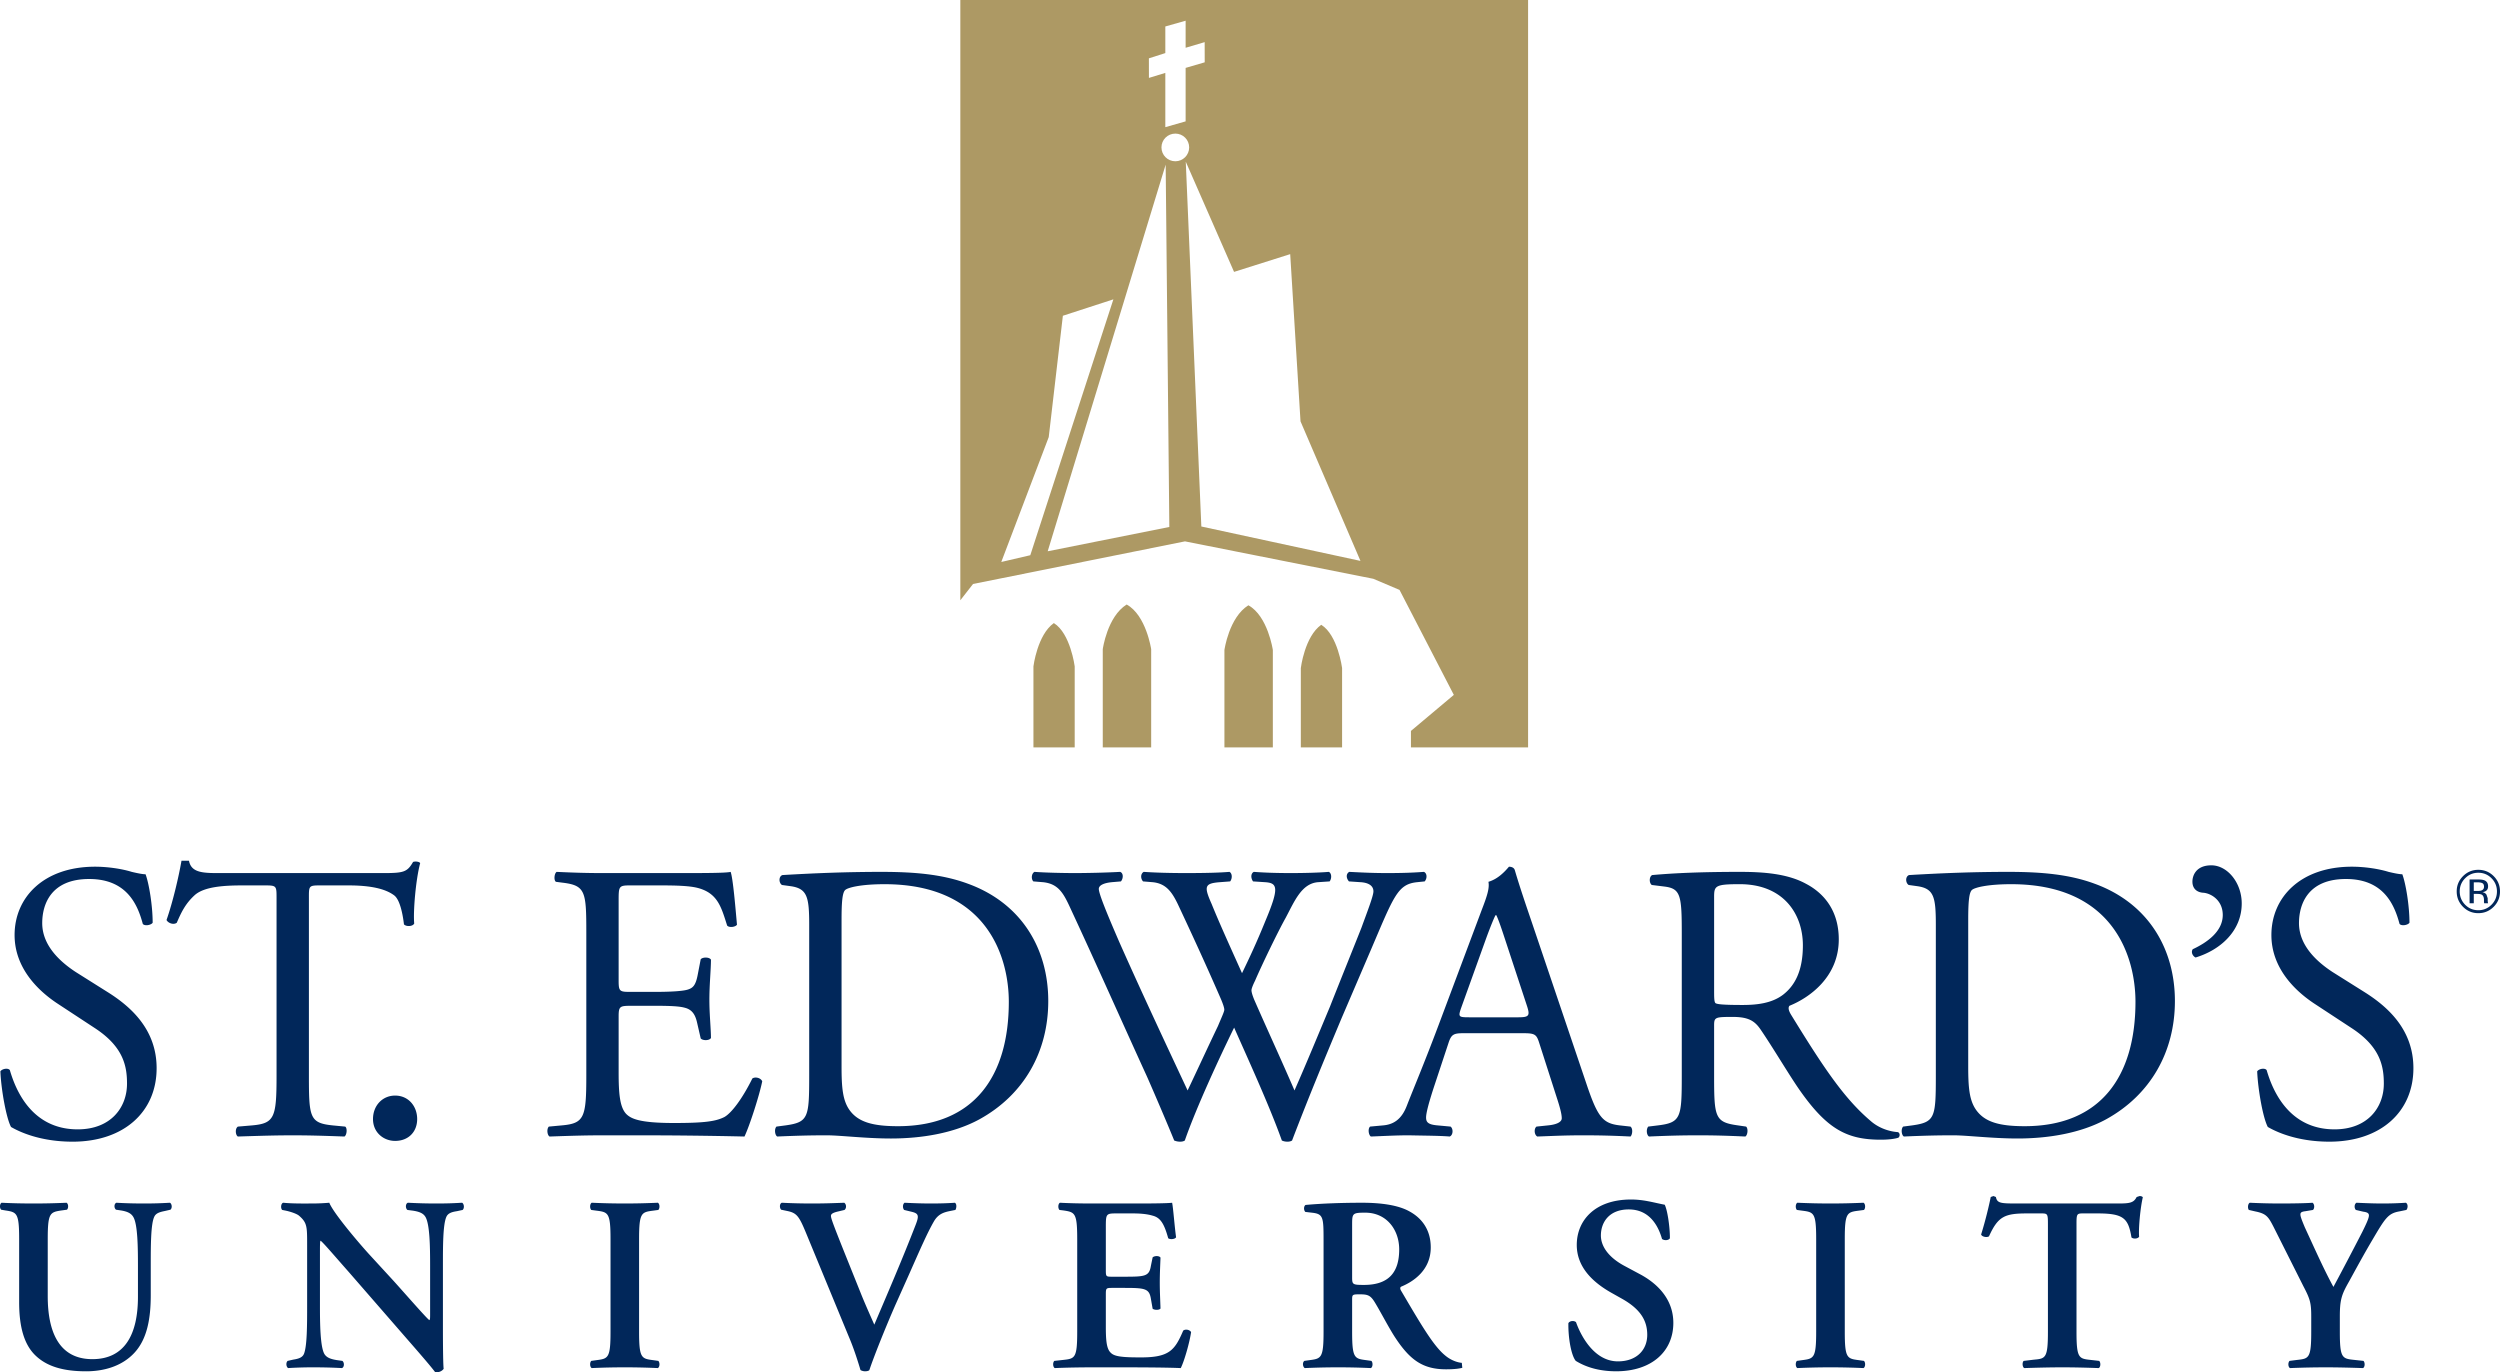
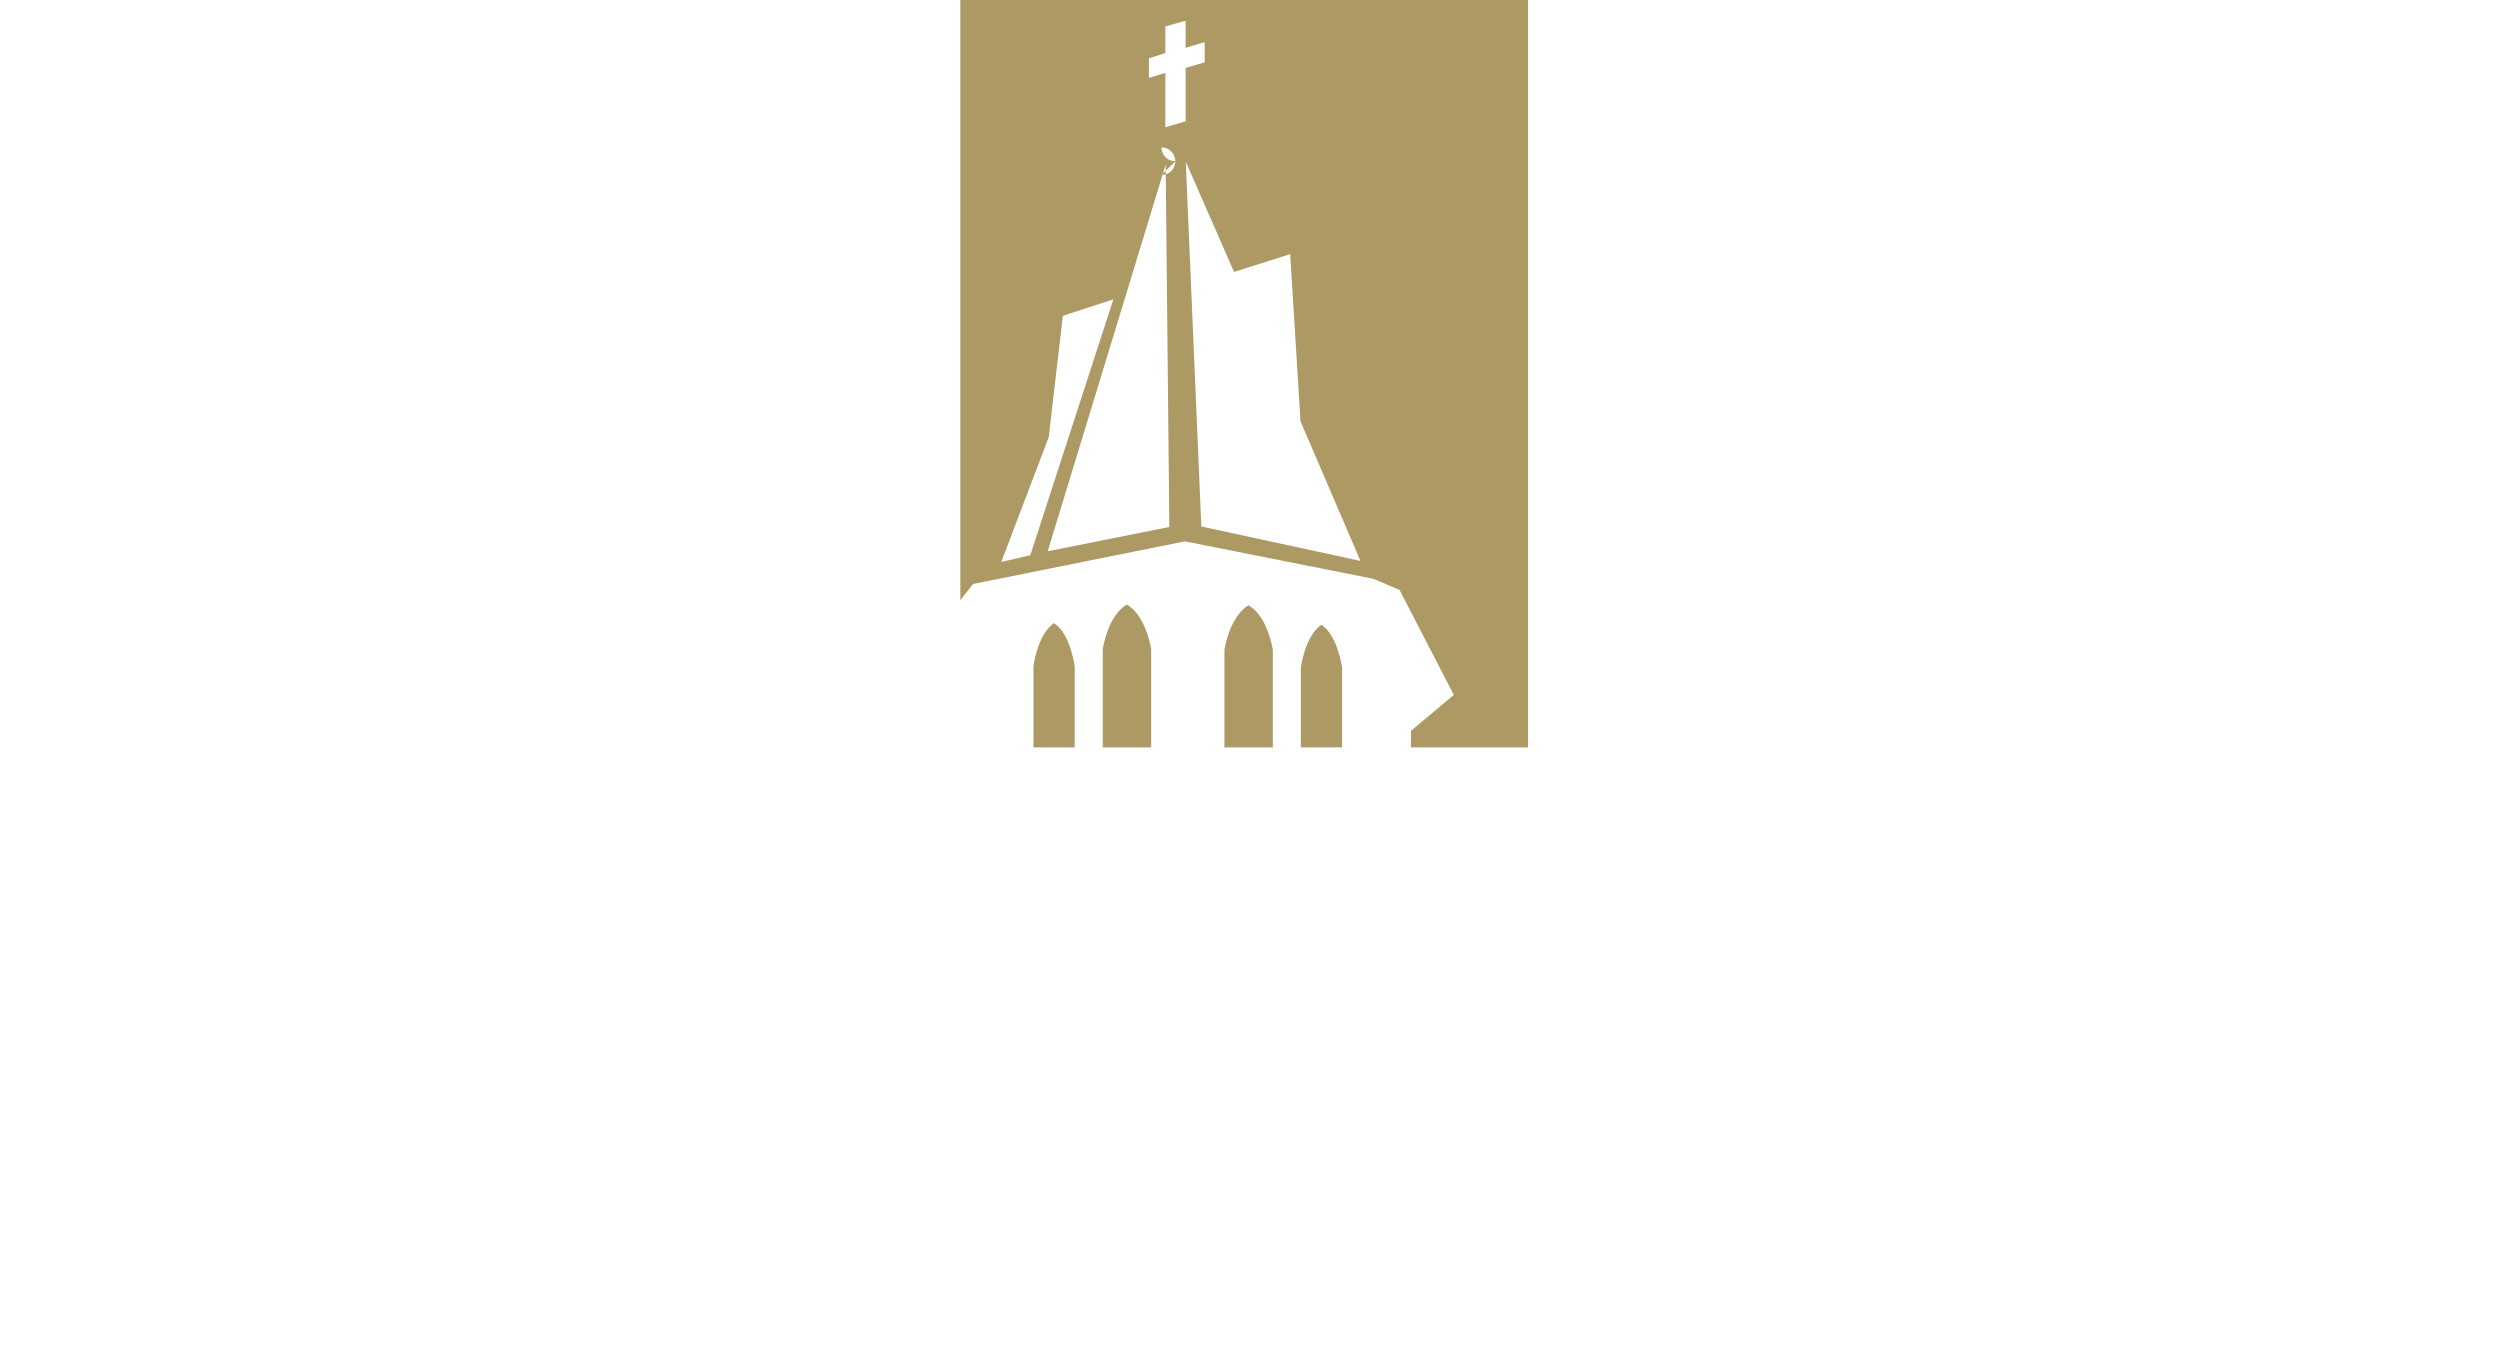
<svg xmlns="http://www.w3.org/2000/svg" viewBox="0 0 600 329.36">
-   <path d="M270.399 145.083c-4.673 2.914-5.736 10.728-5.736 10.728v23.567h11.618v-23.567s-1.2-8.156-5.882-10.728zm46.7 4.867c-3.983 2.822-4.9 10.381-4.9 10.381v19.047h9.903v-19.047s-1.025-7.923-5.003-10.38zm-64.174-.412c-3.972 2.832-4.9 10.391-4.9 10.391v19.45h9.903v-19.45s-1.02-7.922-5.003-10.391zm46.684-4.27c-4.661 2.919-5.747 10.733-5.747 10.733v23.377h11.619v-23.377s-1.2-8.167-5.872-10.734zM230.481 0v144.062l3.05-3.907 50.868-10.228 45.192 8.98 6.294 2.67 13.035 25.195-10.295 8.65v3.956h28.116V0H230.48zm49.197 12.741V6.354l4.873-1.383v6.495l4.569-1.356.01 4.845-4.58 1.34V29.13l-4.872 1.39V17.494l-3.935 1.205-.01-4.7 3.945-1.259zm-39.37 122.135l11.39-29.977 3.392-29.118 12.123-3.94-19.942 61.412-6.962 1.623zm11.14-2.573L279.76 39.51l.88 86.965-29.19 5.828zm30.634-93.596c-1.84 0-3.332-1.487-3.332-3.326s1.492-3.316 3.332-3.316c1.834 0 3.32 1.476 3.32 3.316s-1.486 3.326-3.32 3.326zm6.24 87.654l-3.739-87.55 11.591 26.443 13.474-4.26 2.475 40.129 14.39 33.497-38.19-8.259z" fill="#ad9964" />
-   <path d="M40.796 288.659c-2.187.122-3.784.179-6.27.179-2.302 0-4.554-.057-6.566-.18-.59.18-.652 1.247-.114 1.67l1.177.178c1.487.237 2.428.656 2.958 1.547 1.067 1.73 1.128 7.269 1.128 11.744v7.44c0 9.063-3.194 14.96-10.942 14.96-8.225 0-10.71-6.91-10.71-15.138V297.42c0-6.32.53-6.498 3.316-6.914l1.303-.179c.408-.422.355-1.432-.121-1.668-2.604.122-5.264.179-7.928.179-2.603 0-5.263-.057-7.63-.18-.476.237-.533 1.247-.122 1.67l1.007.178c2.782.416 3.315.595 3.315 6.914v15.135c0 6.012 1.243 10.183 3.903 12.747 2.725 2.628 6.62 3.81 12.188 3.81 4.078 0 8.515-1.128 11.59-4.465 3.08-3.337 3.903-8.343 3.903-13.764v-7.086c0-4.715 0-9.957.83-11.744.412-.952 1.472-1.192 2.604-1.425l1.296-.3c.473-.423.358-1.376-.115-1.67zm70.118-.004c-2.13.126-3.67.183-6.205.183-2.313 0-4.5-.057-6.807-.183-.59.183-.651 1.31-.121 1.733l1.364.176c1.475.24 2.424.598 2.96 1.49 1.06 1.786 1.122 7.264 1.122 11.743v11.612c0 .952 0 1.25-.183 1.432-.587-.362-6.087-6.67-8.568-9.41l-5.919-6.444c-2.07-2.263-8.522-9.768-9.527-12.332a47.323 47.323 0 0 1-4.079.183c-1.479 0-4.733.057-6.982-.183-.587.183-.645 1.372-.233 1.733l.888.176c.827.175 2.485.655 3.137 1.196 2.008 1.729 1.951 2.678 1.951 7.322v14.125c0 4.708 0 9.886-.77 11.737-.415.956-1.482 1.192-2.603 1.371l-1.3.297c-.476.42-.357 1.429.112 1.726a96.931 96.931 0 0 1 6.155-.179c2.248 0 4.558.061 6.745.18.591-.18.652-1.308.118-1.727l-1.307-.182c-1.475-.233-2.477-.595-3.014-1.486-1.003-1.783-1.06-7.272-1.06-11.737v-11.622c0-3.155 0-3.81.179-3.81.999.891 2.897 3.158 6.739 7.505l13.842 15.915c4.26 4.88 5.976 6.903 6.917 8.157.71.057 1.54-.176 2.013-.835-.176-1.375-.176-8.697-.176-10.487v-14.233c0-4.715 0-9.896.824-11.744.415-.952 1.421-1.192 2.549-1.371l1.357-.294c.473-.422.358-1.436-.118-1.733zm45.784 1.909l1.296-.176c.42-.422.355-1.493-.118-1.733a171.268 171.268 0 0 1-15.855 0c-.465.24-.526 1.31-.118 1.733l1.304.176c2.785.354 3.319.533 3.319 6.856v22.164c0 6.316-.534 6.491-3.32 6.846l-1.303.182c-.408.42-.347 1.486.118 1.726a174.715 174.715 0 0 1 15.855 0c.473-.24.537-1.307.118-1.726l-1.296-.182c-2.779-.355-3.319-.53-3.319-6.846V297.42c0-6.323.54-6.502 3.319-6.856zm72.477-1.905c-1.658.122-3.613.179-5.736.179-1.894 0-3.91-.057-6.334-.18-.469.294-.526 1.247-.114 1.73l1.711.416c1.776.415 1.952.895 1.006 3.28-3.129 8.098-6.685 16.32-9.878 23.831-.595-1.371-2.188-4.89-3.255-7.569l-4.257-10.605c-2.42-6.08-2.89-7.387-2.89-7.924 0-.476.47-.777 1.765-1.074l1.483-.355c.533-.422.472-1.371-.061-1.73-3.133.123-5.142.18-7.806.18-2.31 0-4.851-.057-7.157-.18-.591.18-.591 1.247-.18 1.67l1.419.3c2.366.473 2.9 1.303 4.561 5.3l10.348 25.084c1.067 2.503 2.009 5.421 2.721 7.81.297.171.709.29 1.121.29.412 0 .888-.119 1.006-.29 1.006-3.051 3.785-10.015 6.155-15.44l3.305-7.39c2.67-6.015 4.386-10 6.036-12.865 1.007-1.733 2.31-2.144 3.667-2.442l1.482-.297c.294-.483.358-1.436-.118-1.73zm54.797 30.685c-2.073 4.827-3.377 6.56-10.885 6.427-4.97 0-5.976-.47-6.685-1.3-.884-1.017-1.002-3.161-1.002-6.198v-7.569c0-1.486.05-1.608 1.417-1.608h2.84c5.141 0 6.155.122 6.56 2.621l.418 2.381c.476.355 1.594.355 1.887-.057-.053-1.912-.175-3.992-.175-6.255 0-2.206.122-4.35.175-5.958-.293-.48-1.41-.48-1.887-.057l-.419 2.026c-.404 2.557-1.418 2.614-6.56 2.614h-2.839c-1.368 0-1.417-.057-1.417-1.608v-10.068c0-3.394 0-3.516 2.542-3.516h3.963c1.6 0 3.366.122 4.73.54 1.887.473 2.782 1.97 3.735 5.418.469.362 1.65.243 1.89-.24-.361-2.56-.709-7.272-.952-8.278-.77.122-4.197.179-7.981.179H262.03c-2.603 0-5.381-.057-7.637-.18-.47.237-.53 1.308-.118 1.73l.952.118c2.782.416 3.305.595 3.305 6.914v22.164c0 6.32-.523 6.491-3.305 6.789l-2.191.24c-.419.418-.351 1.485.114 1.729 2.668-.122 6.277-.183 8.88-.183h6.739c6.917 0 12.009.061 14.612.183.83-1.615 2.127-6.137 2.481-8.644-.354-.598-1.36-.77-1.89-.354zm62.784 5.9c-2.785-2.323-5.743-7.39-10.47-15.431-.239-.355-.354-.838 0-1.017 2.894-1.193 7.094-3.928 7.094-9.41 0-4.297-2.188-7.09-5.21-8.704-2.596-1.429-6.617-2.023-11.236-2.023-4.851 0-9.878.179-13.602.53-.47.308-.47 1.256-.054 1.672l1.53.179c2.785.3 2.846 1.013 2.846 6.735v21.809c0 6.316-.537 6.491-3.316 6.846l-1.292.182c-.545.42-.362 1.486.104 1.73 2.731-.122 5.388-.183 7.995-.183 2.603 0 5.263.061 7.866.183.47-.244.534-1.31.115-1.73l-1.304-.182c-2.782-.355-3.312-.53-3.312-6.846v-7.63c0-1.253.061-1.314 1.834-1.314 1.951 0 2.606.243 3.673 2.03 1.41 2.32 3.08 5.603 4.673 8.106 3.602 5.54 6.685 7.86 12.363 7.86 2.07 0 3.19-.176 3.896-.355l-.118-1.196c-.705-.054-2.424-.415-4.075-1.84zm-19.399-16.864c-2.847 0-2.847-.118-2.847-2.026v-12.396c0-2.74.061-2.918 3.148-2.918 5.134 0 8.149 4.114 8.149 8.819 0 5.664-2.664 8.521-8.45 8.521zm66.147-2.617l-3.667-1.966c-3.906-2.098-5.625-4.776-5.625-7.275 0-3.155 1.955-6.26 6.688-6.26 5.028 0 7.097 3.99 7.982 7.087.533.426 1.597.372 1.894-.172 0-2.8-.591-6.735-1.243-8.042-2.782-.54-5.027-1.253-8.099-1.253-8.636 0-13.012 5.005-13.012 10.906 0 5.364 3.903 8.998 8.34 11.497l2.542 1.429c4.433 2.506 6.033 5.245 6.033 8.64 0 3.634-2.546 6.373-7.04 6.373-5.8 0-8.987-6.373-10.057-9.41-.476-.415-1.482-.358-1.83.24-.06 3.692.713 7.802 1.773 9.055 1.185.713 4.257 2.496 9.7 2.496 8.578 0 13.716-4.82 13.716-11.612 0-6.015-4.253-9.71-8.095-11.733zm52.544-15.2l1.3-.175c.418-.422.358-1.493-.115-1.733a171.489 171.489 0 0 1-15.858 0c-.462.24-.523 1.31-.115 1.733l1.304.176c2.789.354 3.319.533 3.319 6.856v22.164c0 6.316-.53 6.491-3.32 6.846l-1.303.182c-.408.42-.347 1.486.115 1.726a174.777 174.777 0 0 1 15.858 0c.473-.24.533-1.307.115-1.726l-1.3-.182c-2.778-.355-3.301-.53-3.301-6.846V297.42c0-6.323.523-6.502 3.3-6.856zm67.457-3.515l-.709.236c-.709 1.375-1.59 1.554-4.5 1.554H484.17c-4.025 0-4.852-.057-5.153-1.554l-.587-.236-.655.236c-.408 2.084-1.3 5.786-2.306 8.998.233.598 1.482.773 1.898.422 2.188-4.83 3.791-5.485 9.23-5.485h3.312c1.536 0 1.594.122 1.594 2.62v25.745c0 6.32-.537 6.491-3.309 6.731l-2.492.297c-.408.294-.354 1.486.122 1.73 3.785-.122 6.563-.183 9.173-.183 2.603 0 5.253.061 8.694.183.472-.244.526-1.31.114-1.73l-2.13-.24c-2.778-.297-3.315-.468-3.315-6.788V293.84c0-2.5.064-2.621 1.6-2.621h3.38c6.32 0 7.444 1.135 8.214 5.775.533.426 1.536.301 1.837-.175-.187-1.905.297-7.029.887-9.467-.118-.183-.418-.304-.773-.304zm63.905 1.61a88.296 88.296 0 0 1-5.625.18c-1.768 0-3.605-.057-6.212-.18-.583.294-.583 1.308-.164 1.73l1.765.416c.834.118 1.367.297 1.367.895 0 .655-.597 1.962-1.603 3.985a861.042 861.042 0 0 1-6.918 13.176c-2.367-4.354-4.5-9.188-6.868-14.308-.82-1.962-1.052-2.62-1.052-3.093 0-.476.293-.655 1.235-.774l1.772-.297c.473-.422.355-1.493-.121-1.73-1.354.123-4.963.18-7.57.18-2.427 0-4.901-.057-7.45-.18-.473.18-.595 1.308-.233 1.73l1.535.355c2.665.537 3.134 1.253 4.44 3.81l7.097 14.121c1.658 3.165 1.894 4.053 1.894 7.394v3.516c0 6.32-.533 6.491-3.312 6.788l-1.89.24c-.423.42-.358 1.486.107 1.73a219.82 219.82 0 0 1 8.579-.183c2.607 0 5.27.061 8.94.183.473-.244.52-1.31.108-1.73l-2.241-.24c-2.904-.297-3.43-.469-3.43-6.788v-3.58c0-4.05.418-5.303 2.187-8.4 1.826-3.334 3.61-6.614 5.614-10.008 3.08-5.242 3.789-6.377 6.45-6.853l1.721-.355c.408-.483.408-1.436-.122-1.73zM94.827 262.94c-3.033 0-5.307 2.392-5.307 5.636 0 3.24 2.56 5.242 5.307 5.242 3.222 0 5.295-2.199 5.295-5.242 0-3.062-2.073-5.636-5.295-5.636zm435.89-55.262c-3.681 0-4.537 2.478-4.537 3.91 0 1.815 1.228 2.574 2.557 2.667 1.797.1 4.726 1.719 4.726 5.346 0 3.91-3.692 6.574-7.197 8.207-.469.659-.086 1.615.67 1.994 5.968-1.805 11.078-6.384 11.078-12.972 0-4.949-3.423-9.152-7.297-9.152zM17.419 274.004c12.303 0 20.17-7.158 20.17-17.642 0-9.062-5.87-14.594-11.845-18.314l-7.566-4.762c-3.502-2.295-8.045-6.198-8.045-11.737 0-4.379 1.99-10.588 11.268-10.588 9.083 0 11.643 6.209 12.872 10.778.465.573 1.99.293 2.366-.283 0-4-.855-9.349-1.704-11.633-.759 0-2.088-.283-3.316-.573-2.46-.766-5.875-1.243-8.804-1.243-12.306 0-19.313 7.344-19.313 16.403 0 7.82 5.489 13.255 10.23 16.402l8.994 5.908c6.903 4.494 7.758 9.159 7.758 13.355 0 5.722-3.881 10.971-11.837 10.971-10.981 0-14.863-9.338-16.28-14.207-.38-.577-1.798-.387-2.274.283.19 4.49 1.425 11.257 2.557 13.351 1.797 1.053 6.817 3.53 14.769 3.53zm65.237-1.24c.573-.286.76-1.994.194-2.38l-3.033-.29c-5.49-.573-5.679-1.894-5.679-11.92v-42.44c0-3.14-.093-3.237 2.743-3.237h6.72c5.207 0 8.805.76 10.986 2.378 1.421 1.053 2.08 4.586 2.363 6.964.476.576 2.083.576 2.463-.193-.28-2.858.38-10.584 1.429-14.494-.2-.38-1.235-.477-1.708-.28-1.425 2.475-2.277 2.671-7.387 2.671H53.403c-4.354 0-7.469.093-8.045-2.96h-1.801c-.659 3.816-2.084 9.917-3.591 14.218.376.752 1.7 1.235 2.46.658 1.038-2.38 1.983-4.49 4.257-6.584 2.366-2.191 7.58-2.378 11.64-2.378h5.21c2.839 0 2.839.097 2.839 3.051v42.626c0 10.026-.473 11.444-5.872 11.92l-3.405.29c-.752.48-.566 2.094 0 2.38 6.062-.193 9.374-.286 13.158-.286 3.792 0 7.004.093 12.403.287zm97.91-13.927c-2.467 4.966-5.017 8.3-6.72 9.252-2.077 1.049-4.83 1.432-12.114 1.432-8.335 0-10.322-1.053-11.457-2.191-1.515-1.626-1.801-4.86-1.801-9.919V243.96c0-2.474.286-2.57 3.129-2.57h5.485c3.692 0 5.97.096 7.29.476 1.894.48 2.553 1.901 2.936 3.63l.853 3.717c.472.57 2.083.57 2.463-.097 0-2.101-.38-5.732-.38-9.155 0-3.623.38-7.344.38-9.639-.38-.659-1.991-.659-2.463-.093l-.756 3.91c-.48 2.388-1.139 2.958-2.274 3.337-1.131.387-4.067.577-8.049.577h-5.485c-2.843 0-3.13 0-3.13-2.671v-19.078c0-3.62 0-3.81 2.844-3.81h6.813c4.164 0 7.2.097 9.184.574 4.916 1.228 5.776 4.58 7.197 9.058.47.573 1.984.383 2.363-.197-.38-4.196-.945-11.053-1.518-12.678-1.131.29-6.717.29-12.775.29h-17.795c-3.889 0-7.1-.1-11.175-.29-.566.29-.76 1.998-.19 2.384l1.515.197c5.593.663 5.779 2.095 5.779 12.006v34.334c0 10.025-.48 11.447-5.872 11.92l-3.12.29c-.576.576-.382 2.094.184 2.384 5.585-.194 8.808-.29 12.879-.29h8.521c8.425 0 16.843.096 25.368.29 1.228-2.578 3.595-9.922 4.261-13.262-.383-.85-1.704-1.136-2.37-.666zm51.789-46.726c-6.152-2.285-12.865-2.861-20.825-2.861-8.045 0-15.711.29-23.764.766-.945.38-.845 1.905-.093 2.381l2.088.287c3.97.572 4.447 2.57 4.447 9.244v36.243c0 10.025-.183 11.16-5.675 11.923l-2.177.286c-.577.577-.376 2.095.186 2.385 4.45-.194 7.859-.29 11.834-.29 3.315 0 9.37.766 15.432.766 7.286 0 15.056-1.239 21.204-4.58 10.791-5.914 16.57-16.312 16.57-28.407 0-12.597-6.438-23.464-19.227-28.143zm-16.847 58.176c-5.965 0-9.563-.956-11.647-3.91-1.608-2.291-1.887-5.342-1.887-10.39v-35.19c0-4.297.186-6.688.941-7.25.76-.577 3.792-1.34 9.378-1.34 24.806 0 29.822 17.745 29.822 28.23 0 17.734-8.238 29.85-26.607 29.85zm113.353-41.964c5.671-13.258 6.52-16.116 11.26-16.599l1.801-.186c.66-.756.566-1.998-.19-2.288-2.46.19-5.209.29-8.804.29-2.943 0-5.496-.1-9.09-.29-.76.383-.842 1.432-.087 2.288l2.736.186c1.987.111 3.136.866 3.136 2.202 0 1.139-1.615 5.242-2.853 8.672-.666 1.715-5.772 14.4-7.57 18.98-2.839 6.771-5.574 13.442-8.521 20.13-3.126-7.254-6.442-14.408-9.653-21.748-.473-1.142-.67-1.908-.67-2.295 0-.383.373-1.328.856-2.284 1.418-3.334 5.403-11.63 7.383-15.16 2.084-3.918 3.788-8.207 7.766-8.497l2.754-.186c.562-.756.469-1.998-.201-2.288-2.18.19-5.961.29-9.084.29-3.509 0-6.352-.1-8.897-.29-.67.29-.85 1.339-.204 2.288l2.853.186c3.033.197 3.506 1.246.093 9.356-2.087 5.145-3.791 8.761-5.589 12.485-2.646-5.908-5.396-11.92-7.286-16.6-1.902-4.281-1.701-4.951 1.983-5.241l2.457-.186c.583-.756.48-1.998-.18-2.288-2.176.19-5.682.29-10.415.29-3.795 0-7.376-.1-10.137-.29-.744.383-.841 1.532-.175 2.288l2.26.186c3.214.29 4.643 2.295 6.072 5.242 3.587 7.637 7.09 15.267 10.401 22.904.473 1.14.77 1.995.77 2.475 0 .465-.77 2.094-1.522 3.902-2.56 5.346-5.012 10.685-7.286 15.461-5.496-11.74-11.085-23.656-16.378-35.58-2.935-6.763-4.933-11.633-4.933-12.786 0-.848 1.142-1.421 3.129-1.618l2.177-.186c.573-.663.659-1.998-.194-2.288-3.308.19-8.138.29-10.78.29-2.947 0-7.204-.1-9.761-.29-.744.383-.849 1.711-.28 2.288l2.285.186c3.957.387 5.095 2.958 6.893 6.871 6.162 13.255 12.027 26.51 18.088 39.772 1.229 2.761 4.917 11.344 6.535 15.35.473.197.938.287 1.418.287.469 0 .856-.09 1.135-.287 2.742-7.916 8.421-20.122 11.833-27.09 2.937 6.681 8.433 18.615 11.451 27.09.383.197.856.287 1.329.287.468 0 .855-.09 1.127-.287 3.896-10.2 7.777-19.55 11.848-29.278l6.91-16.116zm62.451 44.442c.459-.383.652-1.905 0-2.385l-2.563-.286c-4.071-.476-5.303-1.898-8.05-10.112l-12.964-38.336c-1.422-4.19-2.937-8.58-4.172-12.78-.182-.669-.848-.855-1.414-.855-1.05 1.239-2.657 2.95-4.923 3.623.279 1.526-.29 3.334-1.619 6.771l-9.646 25.748c-3.978 10.684-6.638 16.882-8.342 21.272-1.318 3.426-3.405 4.479-5.675 4.669l-3.115.286c-.577.48-.39 2.002.179 2.385 2.563-.09 5.968-.29 9.098-.29 4.443.096 7.387.096 9.839.29.852-.383.852-1.905.186-2.385l-3.118-.286c-2.267-.19-2.754-.763-2.754-1.898 0-1.06.662-3.63 2.088-7.927l3.312-10.011c.662-2.005 1.224-2.288 3.601-2.288h14.294c2.836 0 3.215.283 3.874 2.38l4.164 12.973c.752 2.288 1.229 4.007 1.229 5.06 0 .948-1.315 1.521-3.298 1.71l-2.754.287c-.662.48-.562 2.002.19 2.385 2.747-.09 6.341-.29 10.889-.29 4.257 0 7.569.096 11.464.29zm-26.997-28.612h-11.637c-2.653 0-2.742-.093-1.99-2.288l5.965-16.596c1.038-2.854 1.987-5.145 2.277-5.625h.186c.57 1.153 1.418 3.724 2.167 6.008l5.12 15.543c.856 2.575.662 2.958-2.088 2.958zm91.19 27.56c-2.557-.187-4.92-1.24-6.535-2.672-6.427-5.435-11.458-13.054-19.027-25.364-.473-.756-.942-1.715-.473-2.288 4.73-1.909 11.837-6.857 11.837-15.927 0-6.677-3.322-10.967-7.863-13.351-4.343-2.381-9.943-2.861-15.815-2.861-9.27 0-15.797.29-21.103.766-.756.38-.756 1.905-.094 2.381l3.03.376c3.881.48 4.164 2.102 4.164 11.157v34.24c0 10.026-.197 11.254-5.682 11.92l-2.36.29c-.573.67-.38 2.095.186 2.385 4.45-.194 7.856-.29 11.83-.29 3.788 0 7.01.096 11.268.29.57-.29.752-1.905.193-2.385l-1.98-.29c-5.5-.759-5.693-1.894-5.693-11.92v-12.02c0-1.997.194-2.09 4.458-2.09 3.774 0 5.292.952 6.714 3.05 2.936 4.293 6.817 10.867 9.277 14.398 6.724 9.635 11.544 12.02 19.596 12.02 1.797 0 3.312-.194 4.175-.48.469-.373.372-1.146-.104-1.336zm-27.546-32.995c-2.742 2.094-6.341 2.477-9.76 2.477-4.823 0-6.241-.186-6.52-.48-.29-.379-.29-1.42-.29-3.143v-22.318c0-2.664.29-3.05 6.154-3.05 10.506 0 15.15 7.16 15.15 14.684 0 6.495-2.181 9.835-4.734 11.83zm74.8-26.607c-6.154-2.285-12.882-2.861-20.824-2.861-8.056 0-15.725.29-23.767.766-.95.38-.845 1.905-.082 2.381l2.069.287c3.978.572 4.444 2.57 4.444 9.244v36.243c0 10.025-.18 11.16-5.668 11.923l-2.177.286c-.57.577-.384 2.095.186 2.385 4.447-.194 7.859-.29 11.83-.29 3.312 0 9.37.766 15.443.766 7.282 0 15.049-1.239 21.203-4.58 10.778-5.914 16.56-16.312 16.56-28.407 0-12.597-6.434-23.464-19.216-28.143zm-16.85 58.176c-5.957 0-9.555-.956-11.647-3.91-1.615-2.291-1.89-5.342-1.89-10.39v-35.19c0-4.297.193-6.688.949-7.25.755-.577 3.792-1.34 9.37-1.34 24.806 0 29.822 17.745 29.822 28.23 0 17.734-8.235 29.85-26.603 29.85zm81.48-32.239l-7.577-4.762c-3.502-2.295-8.056-6.198-8.056-11.737 0-4.379 1.998-10.588 11.272-10.588 9.09 0 11.633 6.209 12.864 10.778.48.573 1.995.293 2.381-.283 0-4-.863-9.349-1.718-11.633-.741 0-2.073-.283-3.298-.573-2.474-.766-5.868-1.243-8.808-1.243-12.313 0-19.313 7.344-19.313 16.403 0 7.82 5.496 13.255 10.219 16.402l9 5.908c6.911 4.494 7.764 9.159 7.764 13.355 0 5.722-3.885 10.971-11.834 10.971-10.978 0-14.867-9.338-16.285-14.207-.379-.577-1.797-.387-2.277.283.197 4.49 1.415 11.257 2.553 13.351 1.808 1.053 6.821 3.53 14.777 3.53 12.303 0 20.166-7.157 20.166-17.64 0-9.063-5.876-14.595-11.83-18.315zm31.09-27.778c-1.017-1.01-2.246-1.514-3.685-1.514-1.429 0-2.653.505-3.66 1.514-1.016 1.014-1.525 2.238-1.525 3.67 0 1.447.505 2.675 1.511 3.692 1.006 1.017 2.235 1.529 3.674 1.529 1.44 0 2.668-.512 3.684-1.53 1.017-1.02 1.522-2.251 1.522-3.69 0-1.436-.505-2.661-1.522-3.67zm-.516 6.864c-.874.877-1.923 1.321-3.169 1.321-1.243 0-2.299-.444-3.165-1.32-.863-.878-1.296-1.942-1.296-3.188 0-1.238.433-2.291 1.303-3.168.874-.878 1.926-1.318 3.158-1.318 1.239 0 2.295.44 3.169 1.318.866.877 1.303 1.93 1.303 3.168 0 1.246-.437 2.31-1.303 3.187zm-.899-.723l-.018-.423v-.419l-.308-.884c-.211-.3-.533-.487-.98-.559.354-.057.626-.146.826-.275.373-.24.555-.616.555-1.128 0-.716-.293-1.203-.888-1.447-.33-.136-.848-.204-1.554-.204H592.7v5.708h1.007v-2.245h.79c.534 0 .907.06 1.118.182.361.215.54.648.54 1.307v.455l.022.183.014.06.015.058h.941l-.035-.072-.047-.297zm-1.49-2.714c-.214.09-.537.129-.963.129h-.905v-2.07h.859c.558 0 .967.072 1.217.215.255.143.38.419.38.834 0 .44-.194.738-.588.892z" fill="#01275a" />
+   <path d="M270.399 145.083c-4.673 2.914-5.736 10.728-5.736 10.728v23.567h11.618v-23.567s-1.2-8.156-5.882-10.728zm46.7 4.867c-3.983 2.822-4.9 10.381-4.9 10.381v19.047h9.903v-19.047s-1.025-7.923-5.003-10.38zm-64.174-.412c-3.972 2.832-4.9 10.391-4.9 10.391v19.45h9.903v-19.45s-1.02-7.922-5.003-10.391zm46.684-4.27c-4.661 2.919-5.747 10.733-5.747 10.733v23.377h11.619v-23.377s-1.2-8.167-5.872-10.734zM230.481 0v144.062l3.05-3.907 50.868-10.228 45.192 8.98 6.294 2.67 13.035 25.195-10.295 8.65v3.956h28.116V0H230.48zm49.197 12.741V6.354l4.873-1.383v6.495l4.569-1.356.01 4.845-4.58 1.34V29.13l-4.872 1.39V17.494l-3.935 1.205-.01-4.7 3.945-1.259zm-39.37 122.135l11.39-29.977 3.392-29.118 12.123-3.94-19.942 61.412-6.962 1.623zm11.14-2.573L279.76 39.51l.88 86.965-29.19 5.828zm30.634-93.596c-1.84 0-3.332-1.487-3.332-3.326c1.834 0 3.32 1.476 3.32 3.316s-1.486 3.326-3.32 3.326zm6.24 87.654l-3.739-87.55 11.591 26.443 13.474-4.26 2.475 40.129 14.39 33.497-38.19-8.259z" fill="#ad9964" />
</svg>